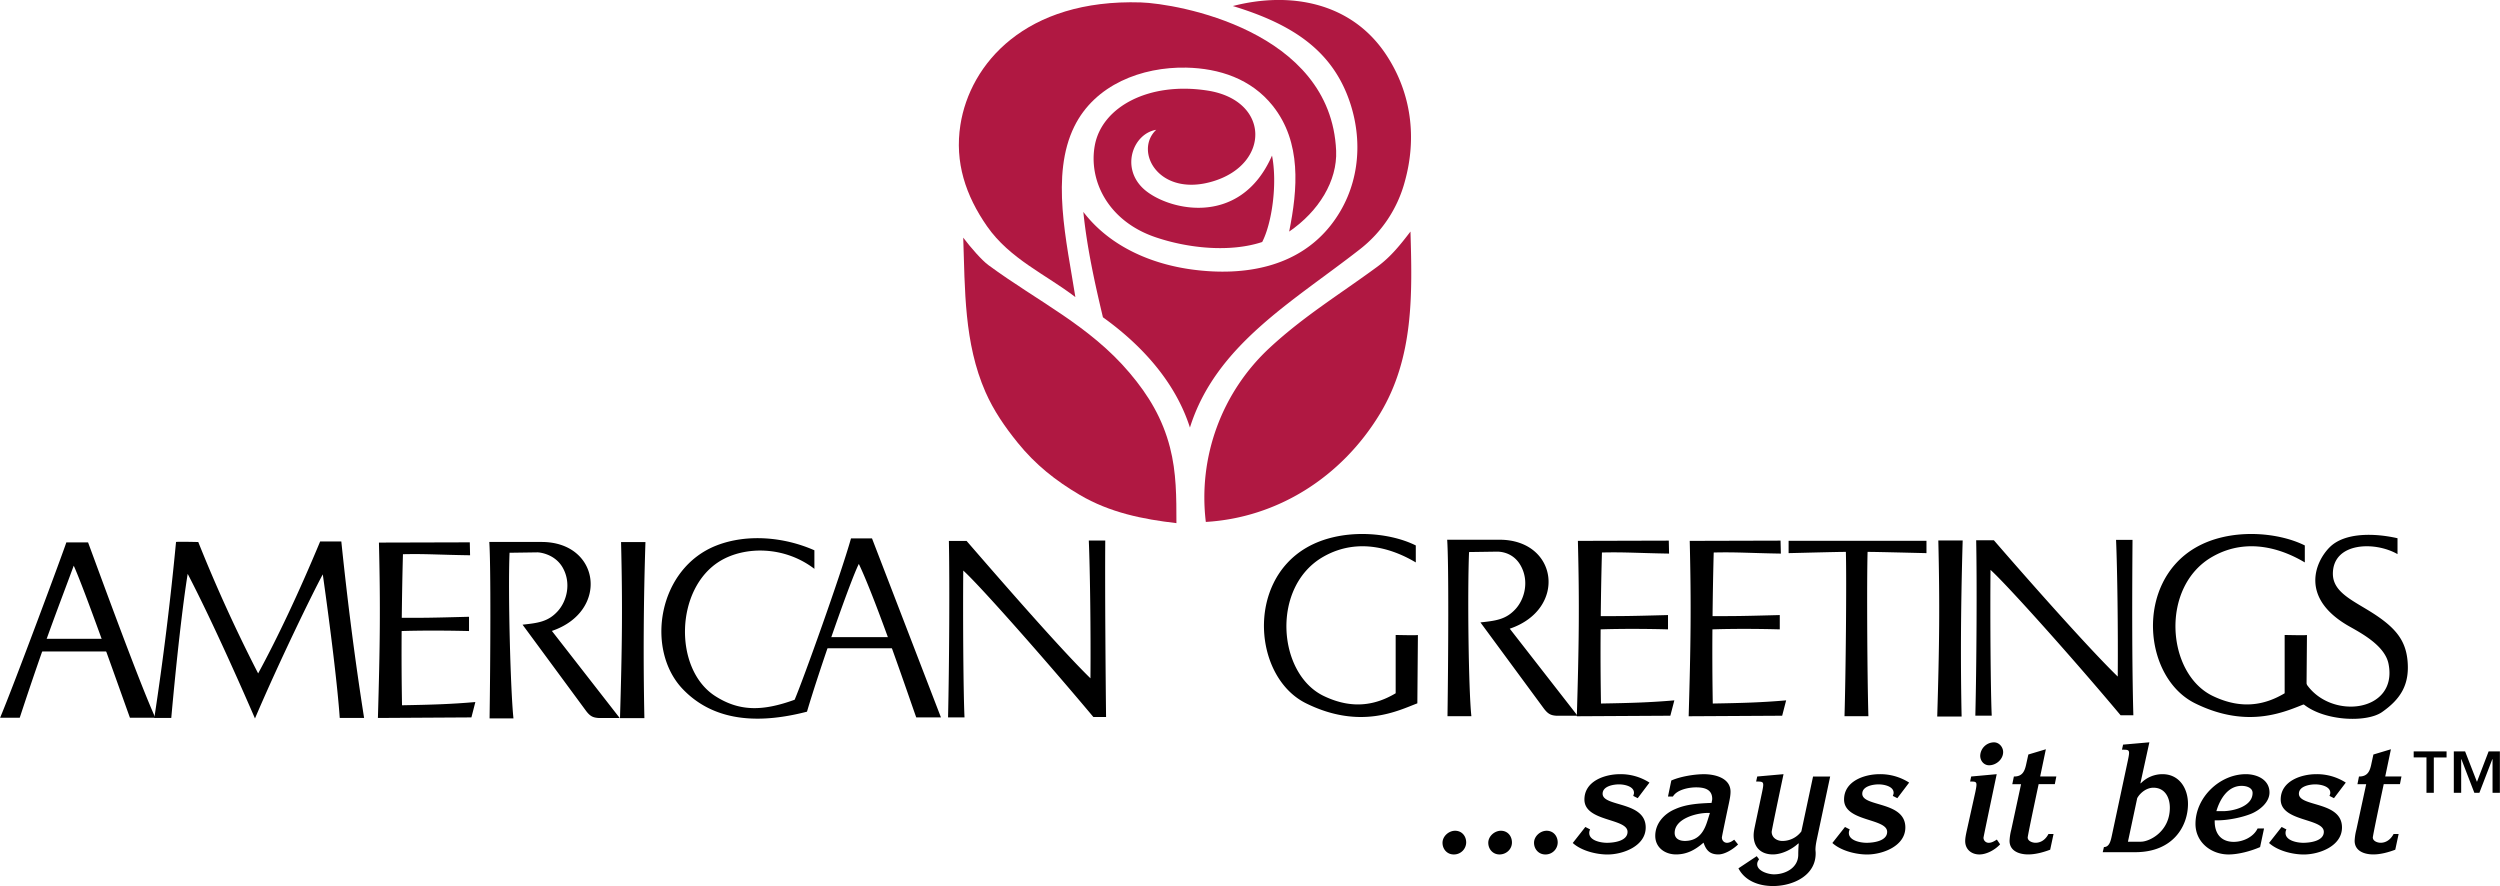
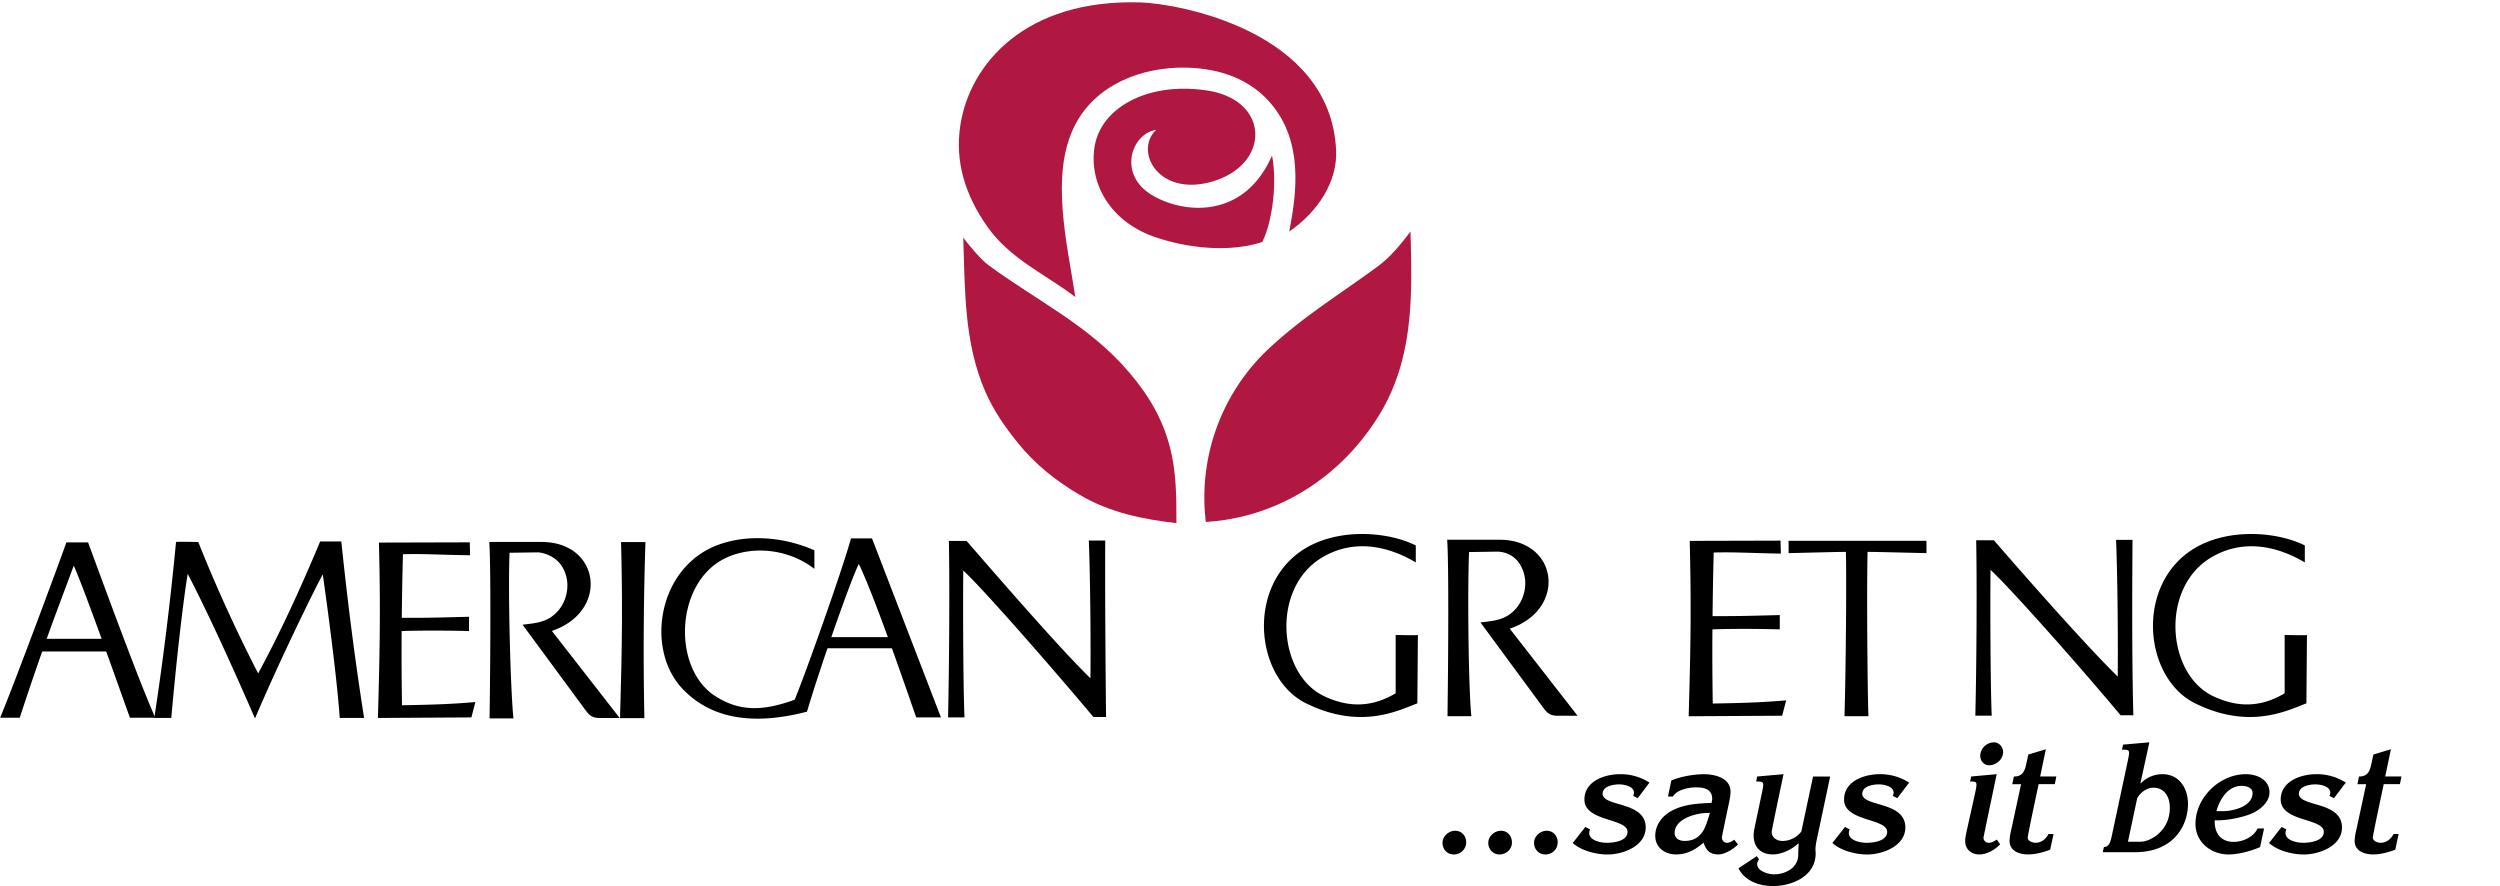
<svg xmlns="http://www.w3.org/2000/svg" width="2500" height="886" viewBox="0 0 80.362 28.483">
  <path d="M34.707 15.909c-.781-.46-1.423-.972-1.988-1.669-.418-.516-.777-1.036-1.042-1.638-.691-1.576-.657-3.291-.715-4.962.242.321.603.732.807.881 1.593 1.171 3.259 1.95 4.539 3.463.616.727 1.06 1.47 1.3 2.396.211.814.207 1.618.208 2.438-1.075-.125-2.139-.337-3.109-.909zM36.674.078c-3.72-.118-5.497 1.979-5.803 3.937-.188 1.201.168 2.271.857 3.26.731 1.05 1.896 1.551 2.839 2.276-.281-1.792-.802-3.924-.035-5.483.663-1.348 2.17-1.922 3.599-1.894 1.063.023 2.089.359 2.781 1.227.935 1.173.801 2.686.528 4.044.954-.653 1.551-1.631 1.51-2.6C42.783.963 37.816.115 36.674.078z" fill="#b01842" />
-   <path d="M38.368 8.671c1.612.207 3.334-.065 4.408-1.428.898-1.139 1.062-2.604.624-3.933-.55-1.664-1.826-2.526-3.771-3.116 1.839-.476 3.824-.129 4.944 1.588.799 1.222.974 2.653.586 4.05a4.096 4.096 0 0 1-1.447 2.183c-2.147 1.68-4.631 3.075-5.462 5.73-.471-1.475-1.561-2.659-2.797-3.545-.267-1.119-.513-2.242-.63-3.388.84 1.102 2.176 1.684 3.545 1.859z" fill="#b01842" />
  <path d="M40.831 11.165c1.083-1.001 2.232-1.702 3.439-2.588.441-.323.752-.718 1.07-1.133.057 1.994.115 4.052-.987 5.867-1.233 2.033-3.296 3.332-5.592 3.468a6.558 6.558 0 0 1 2.07-5.614zM35.193 4.668c-.21 1.123.414 2.43 1.935 2.953 1.055.363 2.41.501 3.445.159.315-.611.492-1.873.316-2.779-1.044 2.384-3.448 1.733-4.157 1.044-.709-.689-.295-1.753.434-1.872-.729.689.085 2.186 1.832 1.654 1.844-.56 1.824-2.602-.182-2.915-1.881-.293-3.392.522-3.623 1.756z" fill="#b01842" />
  <path d="M47.131 27.084c0-.207-.14-.377-.356-.377-.203 0-.405.175-.405.387 0 .203.146.375.36.375a.393.393 0 0 0 .401-.385zM48.602 27.084c0-.207-.139-.377-.355-.377-.203 0-.406.175-.406.387 0 .203.147.375.361.375.212 0 .4-.162.4-.385zM50.073 27.084c0-.207-.139-.377-.356-.377-.202 0-.405.175-.405.387 0 .203.149.375.362.375a.39.39 0 0 0 .399-.385zM53.023 25.159a1.712 1.712 0 0 0-.943-.271c-.505 0-1.148.228-1.148.815 0 .719 1.386.595 1.386 1.039 0 .297-.439.352-.664.352-.191 0-.567-.069-.567-.316 0-.04.01-.08.029-.113l-.154-.08-.405.515c.263.242.737.37 1.118.37.5 0 1.227-.271 1.227-.869 0-.852-1.385-.653-1.385-1.084 0-.242.341-.301.529-.301.164 0 .479.059.479.271 0 .04-.015.065-.023.1l.143.073.378-.501zM54.966 26.135l-.079.252c-.085.267-.237.647-.727.647-.169 0-.327-.069-.327-.257 0-.46.698-.643 1.062-.643h.071v.001zm-1.188-.53c.129-.218.505-.293.742-.293.256 0 .52.055.52.371 0 .045-.016.085-.02.129-.412.016-.811.039-1.168.198-.355.147-.643.46-.643.86 0 .381.316.598.668.598.355 0 .623-.152.884-.379.08.235.194.379.477.379.213 0 .479-.172.633-.32l-.124-.154c-.069.051-.144.1-.232.1-.099 0-.164-.079-.164-.173.016-.114.229-1.113.229-1.113.024-.118.049-.237.049-.356 0-.444-.504-.563-.855-.563-.311 0-.762.075-1.049.203l-.107.515h.16v-.002zM58.832 24.963h-.55l-.376 1.765a.76.76 0 0 1-.608.307c-.178 0-.346-.104-.346-.297.023-.163.381-1.85.381-1.85l-.846.075-.035.162c.248 0 .262 0 .192.337l-.218 1.033c-.023.118-.054.237-.054.361 0 .386.237.612.618.612.292 0 .619-.167.82-.355l.012.011c-.016.152-.016.351-.016.351 0 .42-.405.633-.782.633-.173 0-.538-.099-.538-.327 0-.064.028-.108.06-.157l-.075-.1-.588.391c.217.416.672.569 1.112.569.638 0 1.395-.337 1.37-1.083l-.006-.08c0-.123.025-.247.051-.37l.422-1.988zM61.371 25.159a1.72 1.72 0 0 0-.945-.271c-.504 0-1.147.228-1.147.815 0 .719 1.385.595 1.385 1.039 0 .297-.44.352-.662.352-.193 0-.569-.069-.569-.316 0-.04.009-.08.03-.113l-.154-.08-.406.515c.264.242.737.37 1.119.37.499 0 1.227-.271 1.227-.869 0-.852-1.385-.653-1.385-1.084 0-.242.341-.301.528-.301.163 0 .48.059.48.271 0 .04-.015.065-.025.1l.144.073.38-.501zM64.186 24.888l-.821.075-.034.162c.222 0 .237 0 .168.337l-.283 1.275c-.019.095-.043.203-.043.302 0 .268.202.43.455.43.237 0 .509-.152.667-.326l-.104-.153c-.078.05-.163.104-.262.104a.165.165 0 0 1-.168-.163c.024-.14.425-2.043.425-2.043zm-.244-.286c.228 0 .451-.193.451-.425 0-.159-.129-.312-.293-.312a.447.447 0 0 0-.444.431c0 .162.118.306.286.306zM65.583 24.963l.183-.876-.563.169-.06.271c-.05.247-.114.439-.405.436l-.051.247h.282l-.315 1.463a1.713 1.713 0 0 0-.055.356c0 .336.321.439.599.439.236 0 .484-.068.707-.152l.108-.505h-.163c-.084.163-.227.282-.416.282-.094 0-.252-.049-.252-.173.04-.257.352-1.711.352-1.711h.52l.049-.247h-.52v.001zM68.703 25.659c.098-.178.306-.336.519-.336.371 0 .53.312.53.643 0 .767-.653 1.093-.93 1.093h-.417l.298-1.4zm-1.108 1.737h1.044c1.222 0 1.696-.841 1.696-1.553 0-.495-.277-.955-.821-.955a.968.968 0 0 0-.698.297l-.009-.01.287-1.311-.845.074-.036.163c.248 0 .262 0 .192.336l-.519 2.434c-.035.163-.079.36-.253.36l-.038.165zM72.78 26.634h-.207c-.133.276-.47.43-.767.43-.381 0-.623-.237-.612-.692h.094c.326 0 .781-.089 1.083-.213.267-.112.584-.364.584-.682 0-.41-.396-.589-.759-.589-.84 0-1.62.747-1.62 1.598 0 .593.505.983 1.062.983.322 0 .717-.108 1.015-.237l.127-.598zm-1.532-.558c.119-.402.376-.812.811-.812.169 0 .353.064.353.228 0 .436-.624.585-.955.585h-.209v-.001zM75.408 25.159a1.718 1.718 0 0 0-.945-.271c-.503 0-1.147.228-1.147.815 0 .719 1.386.595 1.386 1.039 0 .297-.441.352-.663.352-.193 0-.568-.069-.568-.316 0-.04.009-.08.029-.113l-.154-.08-.405.515c.263.242.737.37 1.118.37.5 0 1.227-.271 1.227-.869 0-.852-1.385-.653-1.385-1.084 0-.242.342-.301.529-.301.163 0 .48.059.48.271 0 .04-.016.065-.025.1l.143.073.38-.501zM76.676 24.963l.183-.876-.563.169-.059.271c-.048.247-.113.439-.405.436l-.049.247h.281l-.316 1.463a1.713 1.713 0 0 0-.055.356c0 .336.321.439.599.439.237 0 .485-.068.707-.152l.108-.505h-.162c-.086.163-.229.282-.416.282-.095 0-.252-.049-.252-.173.039-.257.351-1.711.351-1.711h.521l.049-.247h-.522v.001zM23.147 18.035c.793-.479 2.064-.488 3.03.252v-.596c-.967-.428-2.156-.537-3.136-.159-1.905.736-2.304 3.354-1.098 4.618 1.082 1.133 2.62 1.085 3.996.729.41-1.391 1.415-4.262 1.667-4.75.569 1.19 1.673 4.457 1.845 4.933h.794l-2.216-5.754h-.675c-.331 1.179-1.535 4.538-1.812 5.187-1.019.37-1.768.386-2.554-.118-1.344-.864-1.295-3.461.159-4.342zM.631 23.073H0c.425-1.005 2.044-5.364 2.129-5.637h.698c.46 1.243 1.652 4.513 2.163 5.637h-.817c-.477-1.328-1.448-4.087-1.806-4.888-.528 1.431-.902 2.35-1.736 4.888zM30.501 17.39h.569c1.111 1.282 3.029 3.489 3.982 4.416.013-1.469-.013-3.49-.053-4.43h.529c-.013 1.602.014 4.693.026 5.673h-.409c-1.496-1.786-3.639-4.218-4.182-4.707-.013 1.324 0 3.861.04 4.72h-.529c.039-1.667.053-4.39.027-5.672zM19.962 17.427h.784a106.122 106.122 0 0 0-.034 5.659h-.784c.068-2.317.085-3.565.034-5.659zM12.92 22.673c.954-.018 1.558-.034 2.358-.104l-.127.494-3.006.018c.067-2.316.084-3.542.033-5.638l2.921-.008.009.416c-1.056-.016-1.426-.051-2.158-.034-.02.718-.031 1.427-.038 2.045.766 0 .885 0 2.162-.034v.459c-1.312-.033-2.166 0-2.166 0-.006.86-.001 1.641.012 2.386z" />
  <path d="M4.957 23.081h.545c.171-1.907.375-3.696.528-4.633.834 1.601 1.839 3.9 2.163 4.649.783-1.839 1.873-4.07 2.18-4.632.255 1.805.476 3.61.545 4.615h.783c-.289-1.84-.528-3.696-.732-5.672h-.681c-.681 1.636-1.363 3.083-1.993 4.241a49.135 49.135 0 0 1-1.925-4.224s-.713-.018-.715 0a101.247 101.247 0 0 1-.698 5.656zM16.503 23.096h-.768c.027-1.865.044-4.892-.009-5.673h1.681c1.891 0 2.181 2.234.331 2.86l2.18 2.799h-.676c-.184-.013-.278-.053-.422-.251l-2.025-2.749c.502-.054.821-.096 1.125-.427.304-.33.447-.918.163-1.412-.252-.436-.74-.486-.806-.486l-.9.013c-.054 1.283.034 4.492.126 5.326zM26.522 20.841h2.263v-.358h-2.263v.358zM1.277 20.944H3.61v-.408H1.277v.408zM47.298 23.024h-.768c.026-1.866.044-4.892-.01-5.673h1.682c1.89 0 2.181 2.234.33 2.86l2.18 2.799h-.675c-.186-.013-.278-.054-.423-.251l-2.025-2.75c.502-.053.821-.096 1.125-.426s.447-.918.163-1.411c-.252-.438-.688-.438-.755-.438l-.899.013c-.054 1.285-.017 4.443.075 5.277zM60.061 23.024c-.038-1.337-.053-4.369-.026-5.282.292 0 1.31.027 1.893.04v-.396h-4.432v.396c.582-.013 1.549-.04 1.841-.04.026.913-.004 3.945-.044 5.282h.768zM63.526 17.368h.569c1.111 1.284 3.03 3.456 3.982 4.382.013-1.469-.013-3.455-.054-4.395h.529c-.012 1.601-.021 3.91.027 5.639h-.41c-1.495-1.787-3.639-4.184-4.182-4.674-.013 1.324 0 3.826.039 4.688h-.527c.041-1.667.054-4.356.027-5.64zM45.579 20.413c0 .017-.715 0-.715 0v1.874c-.631.375-1.383.536-2.317.085-1.488-.72-1.696-3.521 0-4.479 1.175-.664 2.334-.188 2.964.188v-.546c-.885-.442-2.419-.562-3.508.068-1.959 1.132-1.693 4.183-.018 5.008 1.758.866 2.979.222 3.576 0l.018-2.198zM74.16 20.413c0 .017-.717 0-.717 0v1.874c-.63.375-1.38.536-2.315.085-1.488-.72-1.697-3.521 0-4.479 1.175-.664 2.333-.188 2.963.188v-.546c-.885-.442-2.418-.562-3.508.068-1.959 1.132-1.692 4.183-.018 5.008 1.758.866 2.98.222 3.577 0l.018-2.198zM55.058 22.617c.954-.017 1.56-.033 2.359-.102l-.128.494-3.006.017c.067-2.315.085-3.543.034-5.638l2.92-.008.01.417c-1.057-.018-1.426-.052-2.159-.035-.019.717-.031 1.428-.037 2.045.766 0 .884 0 2.161-.034v.46c-1.311-.035-2.165 0-2.165 0a96.88 96.88 0 0 0 .011 2.384z" />
-   <path d="M51.464 22.617c.955-.017 1.558-.033 2.359-.102l-.129.494-3.006.017c.068-2.315.086-3.543.034-5.638l2.922-.008.009.417c-1.057-.018-1.426-.052-2.158-.035-.02.717-.032 1.428-.038 2.045.766 0 .884 0 2.162-.034v.46c-1.312-.035-2.166 0-2.166 0a96.88 96.88 0 0 0 .011 2.384zM77.071 17.814v-.511c-.748-.17-1.701-.188-2.18.289-.477.477-.969 1.651.648 2.555.425.239 1.129.627 1.243 1.193.317 1.581-1.911 1.827-2.675.596l-.103.664c.647.579 2.062.648 2.572.29.592-.415.89-.88.817-1.653-.059-.625-.357-1.021-1.021-1.464-.664-.443-1.379-.698-1.379-1.329.002-1.013 1.347-1.051 2.078-.63zM62.309 17.375h.783c-.067 2.317-.067 4.06-.034 5.66h-.784c.069-2.316.084-3.564.035-5.66zM79.244 24.156h-.363v1.331h.237v-1.082h.006l.417 1.082h.162l.416-1.082h.007v1.082h.236v-1.331H80l-.375.979-.381-.979zm-.595 0h-1.058v.193h.411v1.138h.236V24.35h.41v-.194h.001z" />
</svg>